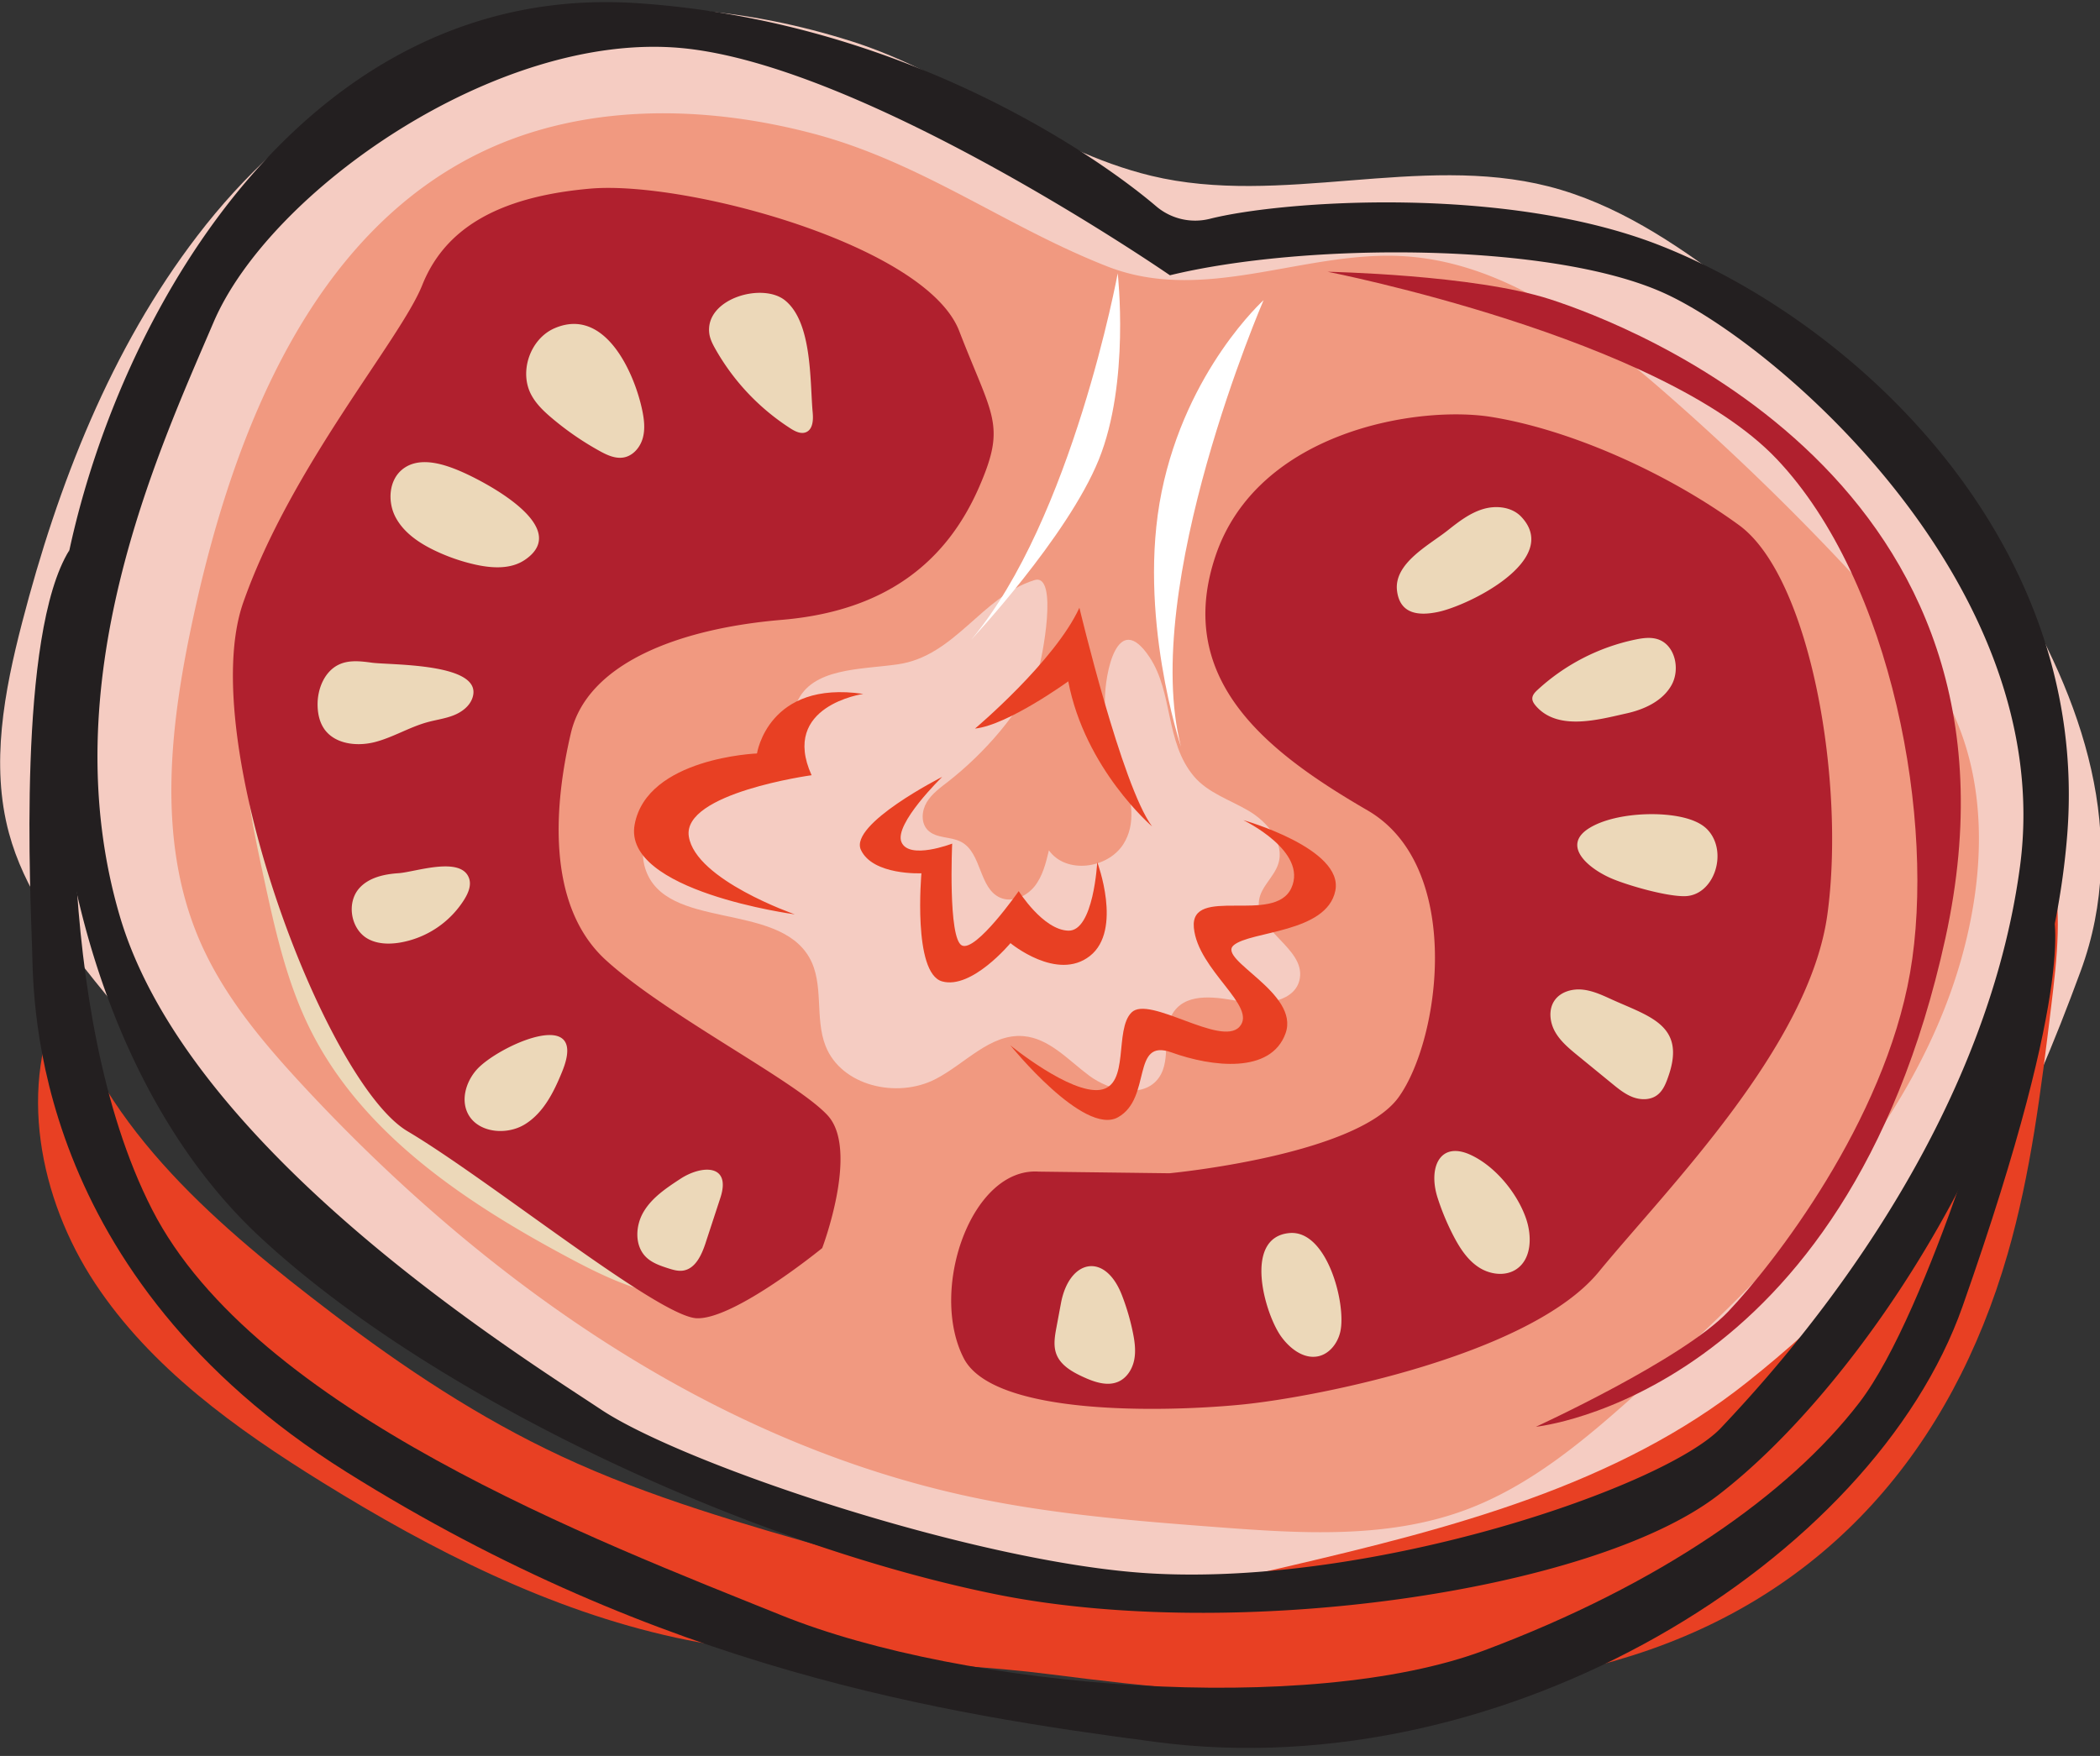
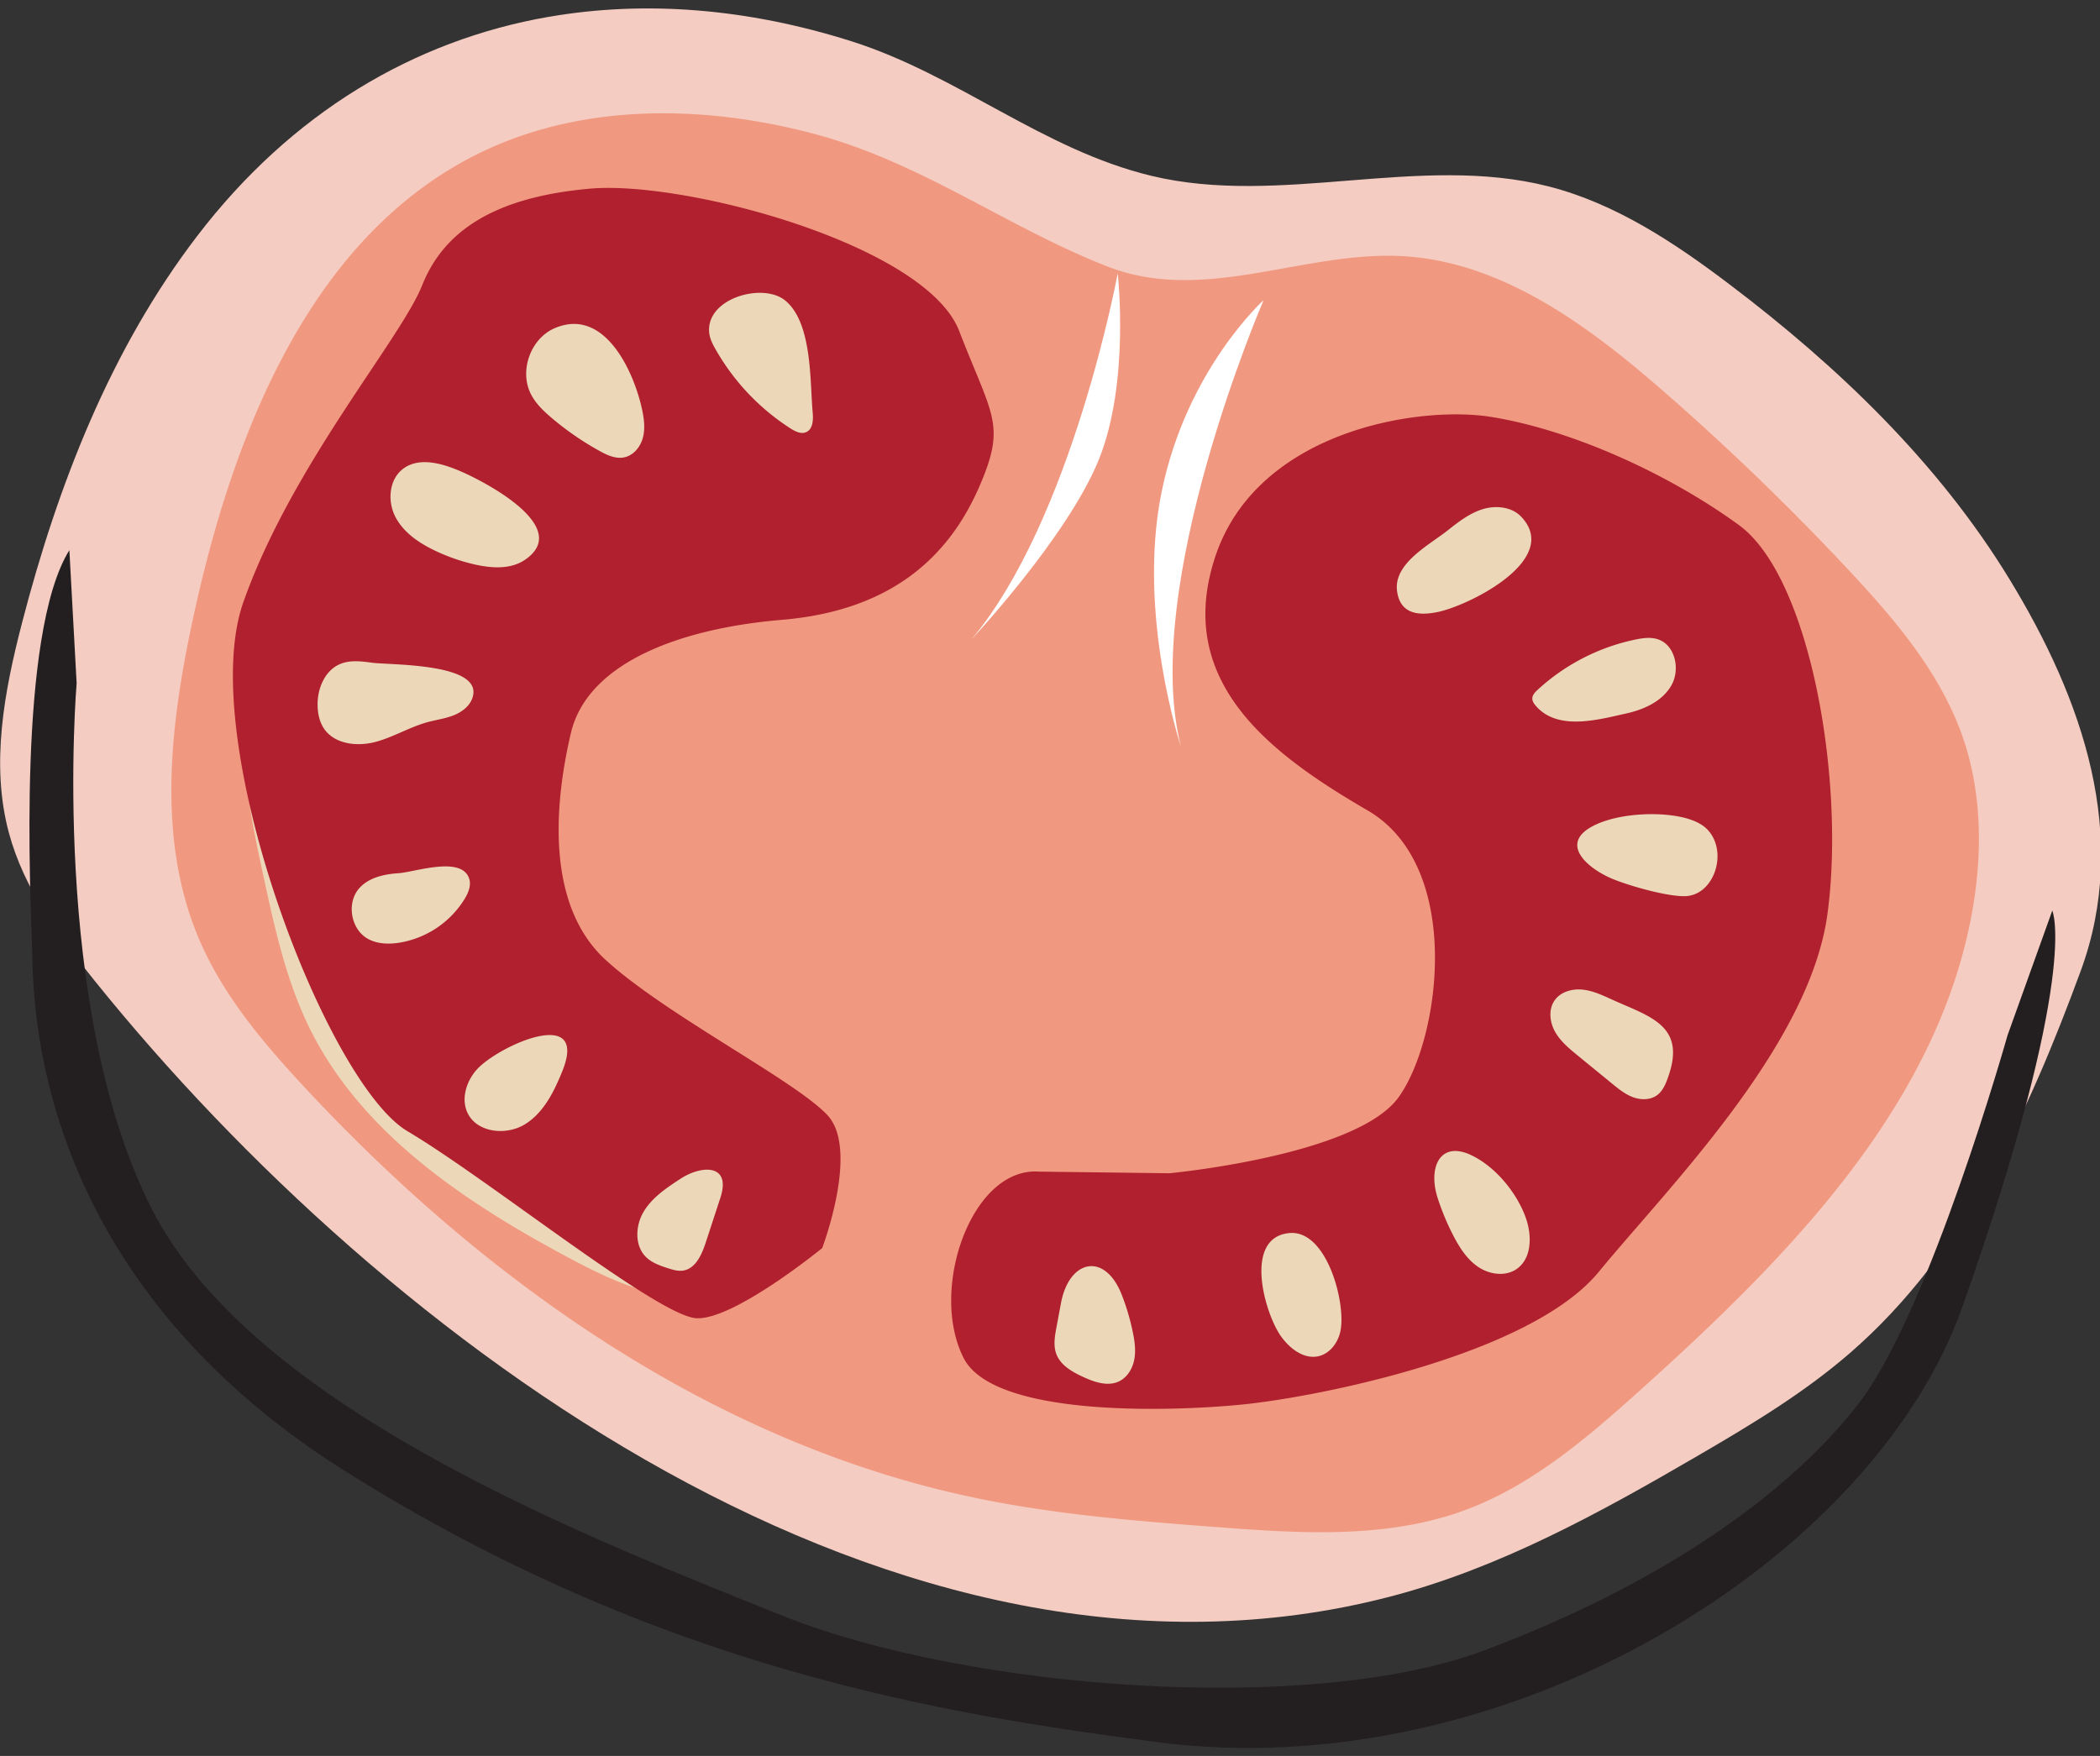
<svg xmlns="http://www.w3.org/2000/svg" width="110" height="92">
  <rect width="100%" height="100%" fill="#333333" stroke="none" />
  <path fill="#f5ccc2" d="M28.75.88c-7.092 1.232-13.5 5.052-18.417 11.48-4.536 5.927-7.301 13.035-9.175 20.259C.222 36.228-.504 40.054.47 43.652c.787 2.91 2.619 5.415 4.51 7.762C20.154 70.246 47.013 90.353 72.79 83.66c5.736-1.49 10.993-4.387 16.113-7.37 2.793-1.626 5.584-3.3 8.024-5.42 6.01-5.223 9.362-12.66 12.058-19.985 2.602-7.07.128-14.228-3.742-20.564-3.717-6.087-8.963-11.116-14.65-15.422-2.885-2.186-5.976-4.24-9.484-5.134-6.754-1.721-14.03 1.08-20.805-.554-5.7-1.376-10.11-5.272-15.707-7.05C39.16.438 33.783.008 28.75.882z" />
-   <path fill="#e84023" d="M29.383 76.29c4.645 2.17 9.602 3.58 14.534 4.98 4.235 1.203 8.537 2.415 12.94 2.417 3.577.001 7.102-.798 10.586-1.613 8.503-1.987 17.274-4.229 24.099-9.677 4-3.19 8.178-7.246 10.706-11.729 1.395-2.474 2.078-5.18 2.784-7.908.388-1.502 2.718-6.312 2.39-7.588.63 2.454.328 5.04.022 7.554-.53 4.367-1.066 8.756-2.285 12.983-2.941 10.19-9.438 17.792-19.65 21.027-9.757 3.091-20.287 2.301-30.44.994-6.51-.838-13.317-.547-19.67-1.928-6.622-1.44-12.775-4.583-18.5-8.128-4.527-2.803-8.987-5.996-11.922-10.44C2.042 62.79.89 56.838 3.282 52.08c2.162 7.183 8.314 12.303 14.076 16.697 3.764 2.87 7.728 5.505 12.025 7.512z" />
  <path fill="#f19980" d="M42.565 6.992c-5.728-1.507-12.037-1.588-17.37.99-8.812 4.261-12.897 14.489-15.003 24.049-1.256 5.702-2.05 11.857.255 17.221 1.25 2.911 3.334 5.38 5.492 7.701 9.48 10.196 21.414 18.631 35.037 21.503 4.21.889 8.514 1.235 12.804 1.559 4.34.329 8.835.617 12.922-.88 3.556-1.303 6.495-3.85 9.31-6.384 7.758-6.982 15.65-15.018 17.35-25.316.482-2.923.424-5.981-.54-8.782-1.167-3.387-3.562-6.193-6.009-8.808a132.785 132.785 0 00-9.686-9.353c-3.974-3.465-8.531-6.84-13.798-7.079-5.125-.233-10.297 2.515-15.323.548-5.318-2.081-9.753-5.473-15.441-6.969z" />
  <path fill="#ecd8b9" d="M45.011 17.796c.544.786.952 1.69 1.01 2.645.127 2.177-1.597 4.072-3.537 5.07-1.939.997-4.138 1.365-6.162 2.177-4.867 1.95-8.533 6.628-9.262 11.82-.73 5.192 1.504 10.699 5.645 13.915 1.778 1.382 3.85 2.349 5.618 3.744 2.53 1.998 4.395 5.652 2.715 8.404-1.096 1.795-3.399 2.563-5.494 2.385-2.096-.178-4.037-1.136-5.89-2.13-5.368-2.881-10.736-6.483-13.432-11.947-1.236-2.504-1.837-5.267-2.427-7.997-.558-2.583-1.119-5.21-.916-7.845.345-4.46 2.822-8.436 5.28-12.174a485.239 485.239 0 017.906-11.65c.531-.76 1.105-1.551 1.948-1.934.943-.428 2.036-.264 3.057-.091 5.532.933 9.753 1.797 13.941 5.608zM77.4 24.391c-3.045.158-5.599 1.941-5.511 5.89.113 5.023 5.385 8.378 6.929 13.16.781 2.42.545 5.07-.161 7.512-2.308 7.985-9.931 14.136-18.224 14.704-1.621.111-3.296.036-4.812.62-1.516.584-2.846 2.088-2.568 3.69.335 1.93 2.612 2.774 4.55 3.066 8.863 1.334 18.26-1.455 24.96-7.409 6.699-5.953 10.573-14.958 10.29-23.916-.222-7.008-4.24-13.4-10.672-16.35-1.53-.7-3.22-1.048-4.781-.967z" />
-   <path fill="#f5ccc2" d="M47.026 34.807c-1.965.282-4.509.175-5.285 2.003-.338.795-.184 1.748-.587 2.513-.618 1.172-2.169 1.362-3.463 1.646-2.204.483-4.588 2.414-3.886 4.558 1.058 3.236 6.903 1.69 8.59 4.646.782 1.373.271 3.155.848 4.627.823 2.1 3.74 2.772 5.748 1.744 1.552-.794 2.87-2.395 4.606-2.258 1.358.108 2.356 1.254 3.45 2.068 1.092.813 2.866 1.224 3.654.112.702-.989.084-2.513.805-3.488.74-1 2.263-.73 3.486-.503 1.223.23 2.902.001 3.096-1.228.25-1.579-2.37-2.499-2.139-4.08.105-.717.787-1.217 1.008-1.908.348-1.089-.558-2.187-1.54-2.77-.984-.583-2.146-.943-2.882-1.818-1.51-1.797-1.08-4.367-2.317-6.233-1.679-2.534-2.356.827-2.343 2.313.02 2.355 2.307 5.358.97 7.472-.824 1.303-3.01 1.586-3.903.33-.158.663-.326 1.351-.75 1.885-.425.534-1.183.87-1.807.593-1.11-.49-.957-2.333-2.023-2.912-.558-.305-1.332-.173-1.772-.632-.362-.377-.315-1.008-.046-1.456.27-.447.708-.76 1.12-1.08 1.846-1.44 3.838-3.649 4.717-5.853.187-.47 1.095-5.116-.205-4.702-2.775.885-4.145 3.978-7.15 4.411z" />
  <path fill="#fff" d="M58.547 14.322s-2.378 12.895-7.67 19.191c0 0 5.03-5.365 6.676-9.423s.994-9.768.994-9.768zm7.643 1.4s-6.487 15.002-4.33 23.398c0 0-2.318-6.933-1.013-13.348 1.306-6.414 5.345-10.049 5.345-10.049z" />
-   <path fill="#e84023" d="M45.22 36.357s-4.36.614-2.708 4.26c0 0-6.794.933-6.43 3.213.361 2.279 5.55 4.076 5.55 4.076s-9.039-1.208-8.388-4.708c.652-3.501 6.408-3.721 6.408-3.721s.584-3.855 5.568-3.12zm4.134 4.346s-4.884 2.476-4.259 3.824c.625 1.348 3.17 1.228 3.17 1.228s-.468 5.227 1.084 5.664c1.551.438 3.58-2.005 3.58-2.005s2.442 2.028 4.164.671c1.722-1.357.381-4.917.381-4.917s-.186 3.632-1.515 3.593c-1.328-.04-2.598-2.072-2.598-2.072s-2.247 3.22-2.979 2.845c-.732-.374-.506-5.334-.506-5.334s-2.255.871-2.657-.08c-.402-.95 2.135-3.417 2.135-3.417zm1.718-2.53s4.172-3.513 5.468-6.33c0 0 2.226 9.335 3.806 11.455 0 0-3.51-2.998-4.39-7.6 0 0-3.158 2.292-4.884 2.475zm14.055 4.798s3.393 1.626 2.515 3.556c-.879 1.929-5.315-.158-5.107 2.077.207 2.236 3.358 4.129 2.388 5.195-.97 1.066-4.722-1.666-5.649-.755-.927.911-.075 3.831-1.646 4.058-1.57.227-4.702-2.33-4.702-2.33s3.848 4.769 5.637 3.766c1.79-1.003.672-4.165 2.8-3.398 2.128.768 5.207 1.133 5.974-.996.768-2.128-3.6-3.861-2.718-4.617.883-.756 4.87-.638 5.326-2.854.457-2.216-4.818-3.702-4.818-3.702z" />
  <path fill="#b0202e" d="M43.352 58.439c1.668 1.809-.284 6.953-.284 6.953s-4.57 3.736-6.563 3.677c-1.993-.06-10.853-7.245-15.158-9.798-4.304-2.553-11.123-20.551-8.603-27.711 2.52-7.161 8.23-13.758 9.372-16.618 1.14-2.86 3.814-4.62 8.794-5.058 4.98-.44 17.59 2.947 19.334 7.458 1.743 4.51 2.476 4.884 1.048 8.166-1.691 3.889-4.847 6.505-10.337 6.968-5.49.463-10.198 2.317-11.05 5.929-.85 3.613-1.361 8.995 1.838 11.906 3.199 2.91 9.942 6.318 11.609 8.128zm-2.238-42.706c-1.184-.948-4.166-.09-3.964 1.714.034.3.175.578.324.84a11.913 11.913 0 003.932 4.16c.248.159.554.312.824.194.35-.155.375-.637.34-1.02-.15-1.648-.015-4.735-1.456-5.888zm-20.04 8.862c-.708.57-.78 1.686-.36 2.492.42.808 1.217 1.35 2.036 1.746a9.93 9.93 0 002.164.752c.866.19 1.838.248 2.574-.248 2.502-1.685-1.99-4.031-3.224-4.583-1.025-.46-2.315-.864-3.19-.16zm-4.1 13.584c.552.81 1.718.945 2.666.7.949-.246 1.802-.78 2.747-1.04.453-.125.926-.185 1.364-.357.438-.171.855-.482 1-.93.594-1.827-4.3-1.698-5.271-1.831-.554-.075-1.14-.148-1.657.067-.813.337-1.207 1.3-1.187 2.18.009.426.1.86.339 1.21zm7.36 8.924c.199-.325.362-.72.238-1.08-.41-1.192-2.818-.333-3.695-.273-.751.05-1.553.223-2.055.784-.685.767-.453 2.15.445 2.653.494.275 1.094.292 1.652.204a4.958 4.958 0 003.416-2.288zm8.347-23.137c.485-.092.852-.53.986-1.005.134-.476.075-.984-.027-1.47-.411-1.961-1.95-5.437-4.592-4.293-1.267.549-1.87 2.259-1.224 3.48.258.489.669.879 1.092 1.235.769.65 1.602 1.224 2.482 1.71.395.22.839.427 1.283.343zm-3.227 32.16c1.419-3.505-3.402-1.308-4.491-.075-.54.612-.822 1.524-.472 2.26.496 1.04 2.025 1.2 3.007.594.98-.605 1.524-1.71 1.956-2.778zm7.51 8.982l.77-2.35c.584-1.784-.98-1.725-2.097-.993-.722.473-1.47.97-1.915 1.71-.446.74-.494 1.797.127 2.397.308.297.728.442 1.135.574.257.082.525.165.792.126.657-.096.982-.833 1.189-1.464z" />
-   <path fill="#231f20" d="M108.283 43.744c-1.146 14.466-10.81 28.878-18.326 34.624-6.583 5.032-25.25 7.691-37.767 5.168-12.52-2.523-29.308-10.1-38.594-18.746-9.287-8.646-12.341-24.93-9.961-35.965C6.412 15.945 16.26-.968 33.357.165c13.752.912 23.894 7.827 27.199 10.638a3.15 3.15 0 002.819.661c3.793-.958 15.546-1.787 23.629 1.416 10.244 4.058 22.496 15.513 21.279 30.864zM90.152 74.807c2.867-3.043 13.696-14.729 15.658-29.416 1.96-14.687-12.72-27.364-18.664-30.044-5.943-2.68-18.851-2.633-25.864-.924 0 0-15.982-11.035-25.616-11.908-9.635-.873-21.54 7.496-24.48 14.37C8.244 23.76 2.685 35.758 6.272 47.99c3.588 12.23 20.83 22.95 25.203 25.857 4.372 2.907 19.746 8.048 28.722 8.586 11.814.708 27.088-4.582 29.955-7.626z" />
-   <path fill="#b0202e" d="M69.54 14.238S87 17.651 93.066 24.05c6.069 6.398 8.352 19.1 6.985 26.92-1.367 7.821-7.14 15.237-9.524 17.747-2.381 2.511-10.073 6.037-10.073 6.037s16.2-1.63 21.45-25.606c5.249-23.976-16.722-32.177-20.713-33.469-3.99-1.292-11.651-1.44-11.651-1.44z" />
  <path fill="#b0202e" d="M50.483 71.165c-1.839-3.574.395-10.02 3.928-9.779l6.842.086s9.805-.92 12.008-3.984c2.203-3.064 3.41-12.102-1.627-15.028-5.036-2.927-10.165-6.717-7.975-13.3 2.191-6.584 10.632-7.93 14.454-7.315 4.165.671 9.221 2.934 12.973 5.665 3.752 2.732 5.585 13.464 4.635 20.397-.949 6.934-8.405 14.378-11.976 18.731-3.57 4.353-14.744 6.563-18.706 6.954-3.962.391-12.988.62-14.556-2.427zm24.83-39.1c1.633-.337 6.49-2.745 4.373-4.988-.497-.526-1.33-.612-2.02-.399-.693.213-1.278.671-1.845 1.12-.96.76-2.822 1.714-2.643 3.157.152 1.22 1.125 1.32 2.135 1.11zM58.608 72.379c.437-.207.713-.667.805-1.14.091-.473.023-.963-.074-1.435a12.108 12.108 0 00-.573-1.947c-.887-2.283-2.764-1.871-3.192.424l-.237 1.269c-.086.463-.17.953-.005 1.393.222.592.83.936 1.405 1.2.59.272 1.283.512 1.871.236zm10.451-1.32c.598-.133 1.024-.705 1.152-1.305.31-1.448-.7-5.345-2.684-5.148-2.427.24-1.272 4.255-.41 5.433.455.627 1.185 1.187 1.942 1.02zm19.385-28.152c-1.4-.436-3.882-.314-5.17.465-1.543.932-.04 2.177 1.234 2.694.912.37 2.81.905 3.744.888 1.52-.026 2.274-2.267 1.226-3.445-.268-.303-.649-.482-1.034-.602zm-8.008-5.938c1.15 1.351 3.297.734 4.753.411.935-.206 1.893-.644 2.364-1.478.471-.835.195-2.112-.716-2.409-.379-.122-.79-.064-1.18.017a10.826 10.826 0 00-5.12 2.637c-.133.123-.273.27-.273.451 0 .14.082.264.172.37zm-1.005 29.528c.807-.544.821-1.745.501-2.664-.457-1.315-1.594-2.711-2.877-3.314-1.633-.768-2.259.659-1.752 2.239.22.688.5 1.357.832 1.997.325.625.72 1.242 1.306 1.632.587.392 1.406.505 1.99.11zm7.983-10.172c.888-2.637-1.052-3.073-3.052-3.988-.483-.221-.978-.445-1.507-.49-.529-.044-1.108.125-1.416.557-.337.47-.269 1.14.013 1.647.283.506.742.886 1.191 1.253l1.798 1.47c.337.276.682.556 1.09.71.408.153.897.16 1.252-.092.343-.243.497-.67.631-1.067z" />
  <path fill="#231f20" d="M4.014 35.798S2.57 52.808 7.967 63.371c5.396 10.564 23.34 17.375 32.963 21.26 9.624 3.883 27.652 5.28 36.828 1.836 9.176-3.443 15.927-8.152 19.629-12.97 3.703-4.818 7.768-19.247 7.768-19.247l2.346-6.54s1.484 3.176-4.7 20.735c-4.673 13.27-23.857 25.243-42.255 22.824-11.142-1.465-25.878-3.794-42.39-14.14C1.647 66.781 1.76 52.481 1.684 49.78c-.076-2.7-.8-16.539 1.95-20.955z" />
</svg>